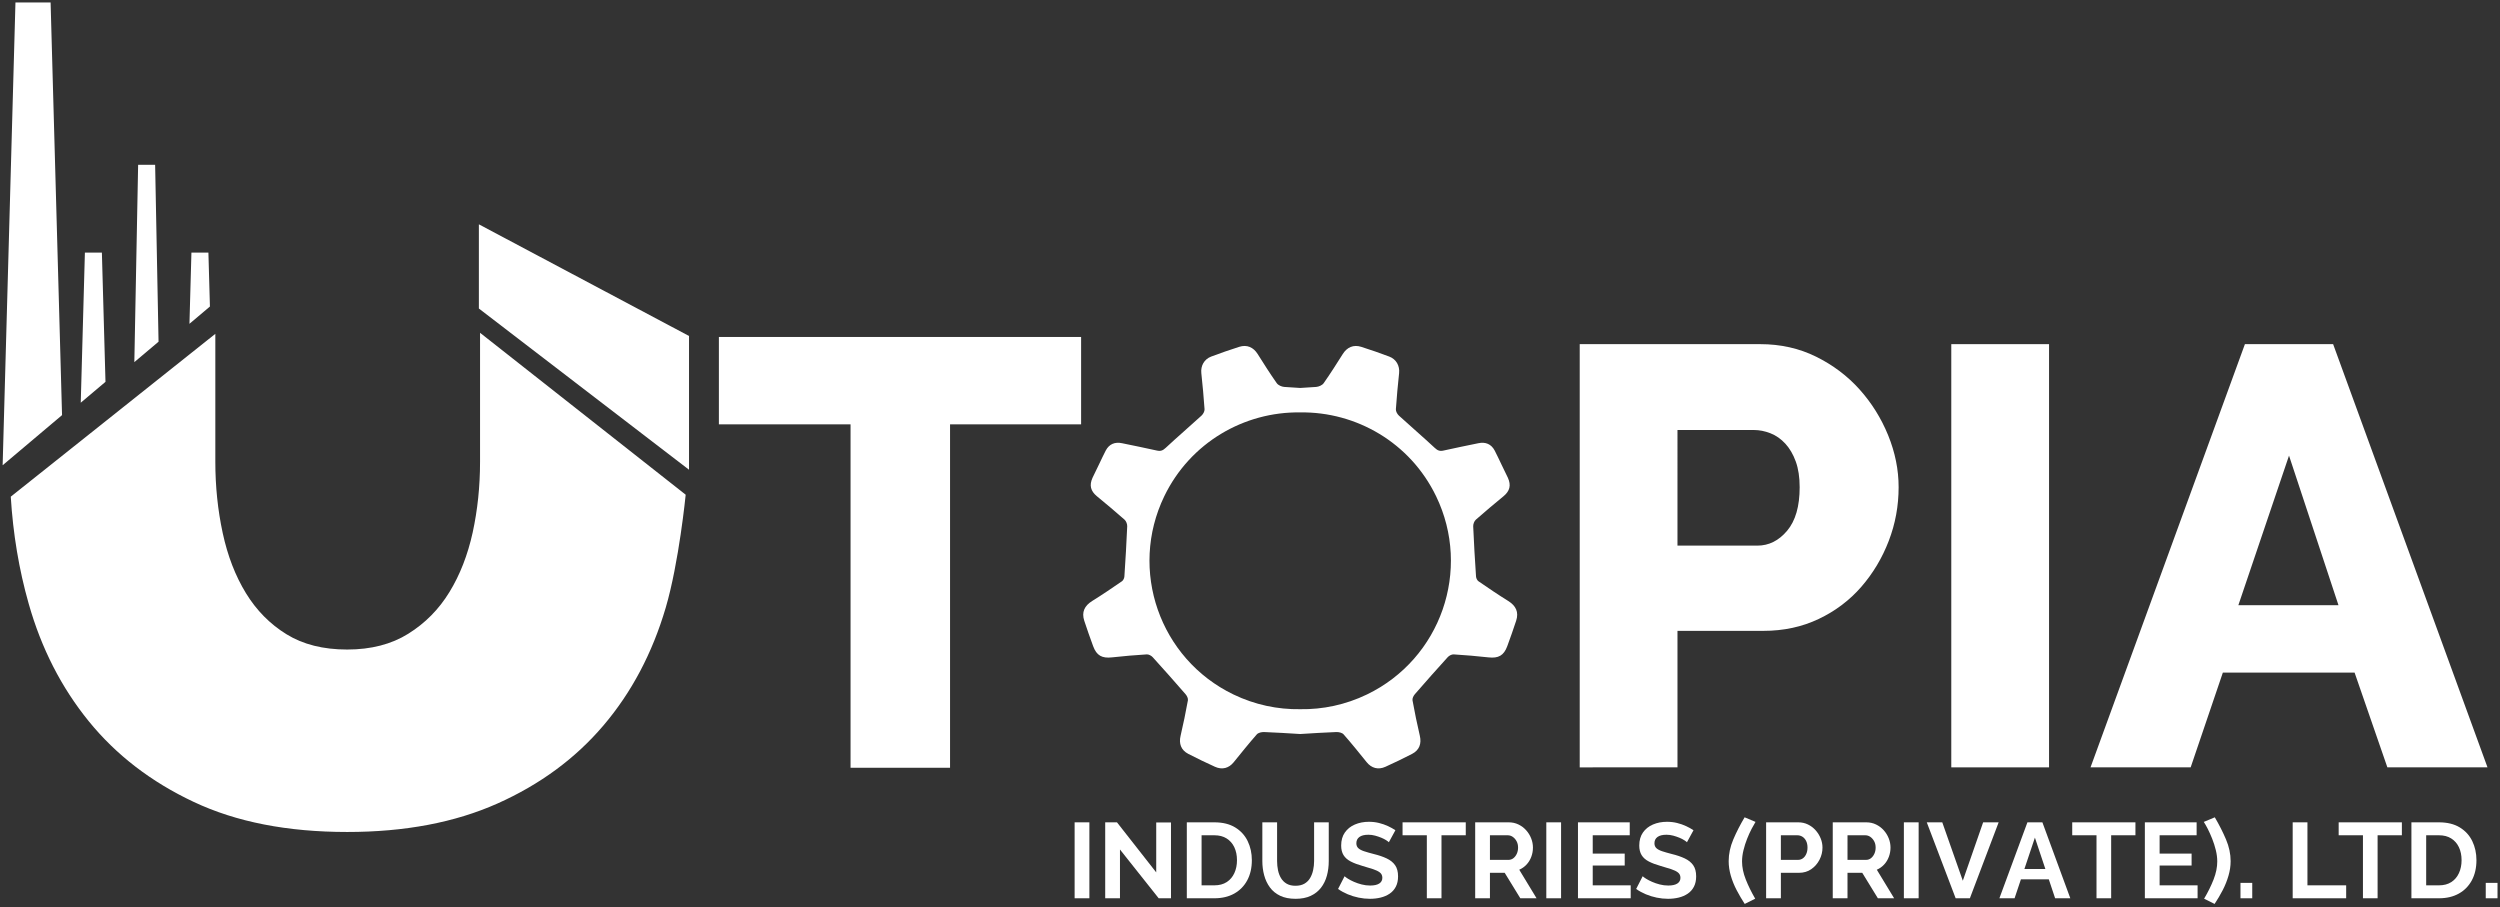
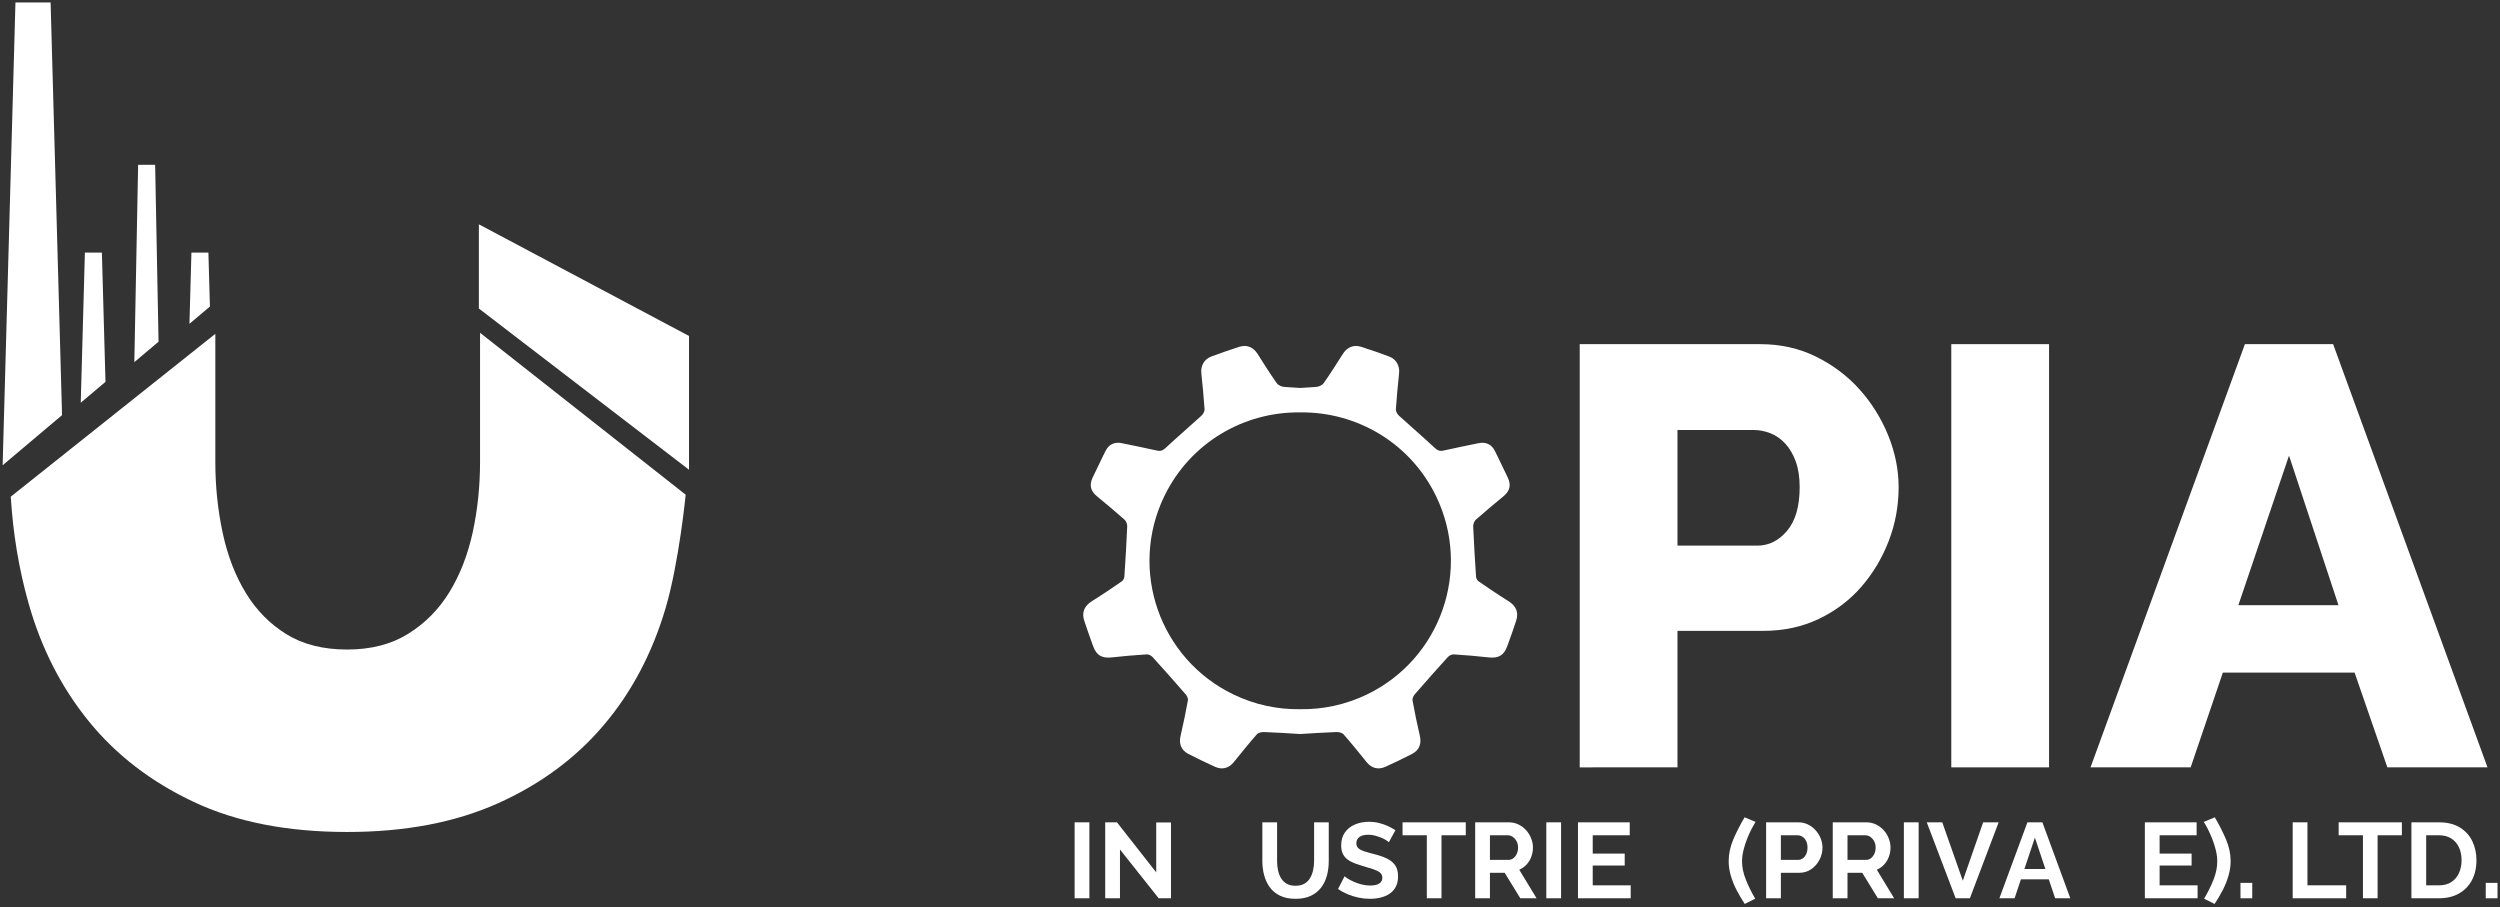
<svg xmlns="http://www.w3.org/2000/svg" version="1.1" id="Layer_1" x="0px" y="0px" viewBox="0 0 502.363 182.289" enable-background="new 0 0 502.363 182.289" xml:space="preserve">
  <rect x="0" y="0" width="502.363" height="182.289" fill="#333333" stroke="none" />
  <g>
    <path fill="#fff" stroke="none" stroke-miterlimit="10" d="M215.939,180.504v-15.26h2.966v15.26 H215.939z" />
    <path fill="#fff" stroke="none" stroke-miterlimit="10" d="M225.052,170.703v9.801h-2.966v-15.26h2.364 l7.888,10.059V165.266h2.966v15.238h-2.472L225.052,170.703z" />
-     <path fill="#fff" stroke="none" stroke-miterlimit="10" d="M238.485,180.504v-15.26h5.545 c1.662,0,3.052,0.34,4.17,1.021c1.117,0.681,1.956,1.598,2.515,2.751 s0.838,2.433,0.838,3.837c0,1.547-0.309,2.895-0.924,4.04 c-0.616,1.147-1.487,2.035-2.611,2.666c-1.125,0.63-2.454,0.945-3.987,0.945 H238.485z M248.565,172.853c0-0.989-0.18-1.859-0.537-2.611 c-0.358-0.753-0.875-1.34-1.548-1.763c-0.674-0.423-1.49-0.634-2.45-0.634 h-2.579v10.059h2.579c0.974,0,1.798-0.219,2.472-0.655 c0.673-0.438,1.186-1.039,1.537-1.806C248.39,174.676,248.565,173.812,248.565,172.853 z" />
    <path fill="#fff" stroke="none" stroke-miterlimit="10" d="M260.343,180.611 c-1.218,0-2.253-0.204-3.105-0.612s-1.54-0.971-2.063-1.688 c-0.523-0.716-0.906-1.529-1.149-2.439c-0.244-0.91-0.365-1.859-0.365-2.848 v-7.78H256.625v7.78c0,0.631,0.061,1.243,0.183,1.838 c0.121,0.595,0.325,1.128,0.612,1.601c0.286,0.473,0.666,0.846,1.14,1.118 c0.473,0.272,1.06,0.408,1.762,0.408c0.717,0,1.314-0.14,1.795-0.419 s0.859-0.656,1.14-1.129c0.279-0.473,0.483-1.006,0.612-1.601 s0.193-1.2,0.193-1.816v-7.78h2.944v7.78c0,1.046-0.125,2.027-0.376,2.944 s-0.645,1.724-1.182,2.418c-0.538,0.695-1.229,1.239-2.074,1.634 C262.528,180.415,261.518,180.611,260.343,180.611z" />
  </g>
  <g>
    <path fill="#fff" stroke="none" stroke-miterlimit="10" d="M279.086,169.241 c-0.1-0.1-0.282-0.236-0.548-0.408c-0.265-0.172-0.588-0.336-0.967-0.494 c-0.38-0.157-0.792-0.297-1.236-0.419s-0.896-0.183-1.354-0.183 c-0.803,0-1.408,0.149-1.816,0.449s-0.612,0.72-0.612,1.261 c0,0.414,0.129,0.742,0.387,0.984s0.645,0.449,1.16,0.62 c0.517,0.172,1.161,0.356,1.935,0.556c1.003,0.243,1.873,0.539,2.611,0.888 c0.738,0.35,1.304,0.806,1.698,1.369c0.394,0.563,0.591,1.308,0.591,2.234 c0,0.812-0.15,1.508-0.451,2.085c-0.301,0.578-0.717,1.045-1.246,1.401 c-0.53,0.356-1.133,0.616-1.806,0.78c-0.674,0.164-1.391,0.246-2.149,0.246 c-0.76,0-1.52-0.079-2.278-0.236c-0.76-0.157-1.49-0.383-2.192-0.677 s-1.347-0.648-1.935-1.064l1.312-2.558c0.129,0.129,0.357,0.298,0.688,0.505 c0.329,0.208,0.73,0.416,1.204,0.624c0.473,0.207,0.988,0.383,1.547,0.526 s1.125,0.215,1.698,0.215c0.802,0,1.411-0.135,1.827-0.403 c0.415-0.27,0.623-0.652,0.623-1.148c0-0.456-0.165-0.812-0.494-1.069 c-0.33-0.258-0.788-0.482-1.376-0.675s-1.282-0.403-2.085-0.632 c-0.96-0.271-1.762-0.574-2.407-0.909c-0.645-0.335-1.125-0.76-1.439-1.273 c-0.315-0.514-0.474-1.156-0.474-1.927c0-1.041,0.248-1.915,0.742-2.621 c0.494-0.707,1.164-1.242,2.01-1.605c0.845-0.364,1.783-0.546,2.815-0.546 c0.716,0,1.394,0.078,2.031,0.236c0.637,0.157,1.235,0.365,1.794,0.623 c0.56,0.258,1.061,0.537,1.505,0.838L279.086,169.241z" />
  </g>
  <g>
    <path fill="#fff" stroke="none" stroke-miterlimit="10" d="M294.539,167.845h-4.879v12.659h-2.944 v-12.659h-4.879v-2.601h12.702V167.845z" />
    <path fill="#fff" stroke="none" stroke-miterlimit="10" d="M296.431,180.504v-15.26h6.749 c0.701,0,1.35,0.143,1.944,0.43c0.595,0.286,1.11,0.674,1.548,1.16 c0.437,0.487,0.773,1.032,1.01,1.634s0.355,1.218,0.355,1.849 c0,0.645-0.111,1.265-0.334,1.858c-0.222,0.596-0.541,1.115-0.956,1.559 c-0.416,0.444-0.902,0.788-1.462,1.032l3.482,5.738H305.5l-3.138-5.115h-2.966 v5.115H296.431z M299.396,172.788h3.718c0.373,0,0.702-0.111,0.989-0.333 c0.286-0.223,0.516-0.52,0.688-0.893c0.172-0.372,0.258-0.788,0.258-1.246 c0-0.487-0.101-0.914-0.301-1.279s-0.455-0.655-0.763-0.87 c-0.309-0.215-0.642-0.322-1-0.322h-3.589V172.788z" />
    <path fill="#fff" stroke="none" stroke-miterlimit="10" d="M310.724,180.504v-15.26h2.966v15.26 H310.724z" />
  </g>
  <g>
    <path fill="#fff" stroke="none" stroke-miterlimit="10" d="M327.682,177.903v2.601h-10.596v-15.26 h10.402v2.601h-7.437v3.675h6.427v2.407h-6.427v3.977H327.682z" />
  </g>
  <g>
-     <path fill="#fff" stroke="none" stroke-miterlimit="10" d="M338.987,169.241 c-0.1-0.1-0.282-0.236-0.548-0.408c-0.265-0.172-0.588-0.336-0.967-0.494 c-0.38-0.157-0.792-0.297-1.236-0.419s-0.896-0.183-1.354-0.183 c-0.803,0-1.408,0.149-1.816,0.449s-0.612,0.72-0.612,1.261 c0,0.414,0.129,0.742,0.387,0.984s0.645,0.449,1.16,0.62 c0.517,0.172,1.161,0.356,1.935,0.556c1.003,0.243,1.873,0.539,2.611,0.888 c0.738,0.35,1.304,0.806,1.698,1.369c0.394,0.563,0.591,1.308,0.591,2.234 c0,0.812-0.15,1.508-0.451,2.085c-0.301,0.578-0.717,1.045-1.246,1.401 c-0.53,0.356-1.133,0.616-1.806,0.78c-0.674,0.164-1.391,0.246-2.149,0.246 c-0.76,0-1.52-0.079-2.278-0.236c-0.76-0.157-1.49-0.383-2.192-0.677 s-1.347-0.648-1.935-1.064l1.312-2.558c0.129,0.129,0.357,0.298,0.688,0.505 c0.329,0.208,0.73,0.416,1.204,0.624c0.473,0.207,0.988,0.383,1.547,0.526 s1.125,0.215,1.698,0.215c0.802,0,1.411-0.135,1.827-0.403 c0.415-0.27,0.623-0.652,0.623-1.148c0-0.456-0.165-0.812-0.494-1.069 c-0.33-0.258-0.788-0.482-1.376-0.675s-1.282-0.403-2.085-0.632 c-0.96-0.271-1.762-0.574-2.407-0.909c-0.645-0.335-1.125-0.76-1.439-1.273 c-0.315-0.514-0.474-1.156-0.474-1.927c0-1.041,0.248-1.915,0.742-2.621 c0.494-0.707,1.164-1.242,2.01-1.605c0.845-0.364,1.783-0.546,2.815-0.546 c0.716,0,1.394,0.078,2.031,0.236c0.637,0.157,1.235,0.365,1.794,0.623 c0.56,0.258,1.061,0.537,1.505,0.838L338.987,169.241z" />
    <path fill="#fff" stroke="none" stroke-miterlimit="10" d="M347.369,173.046 c0-1.447,0.309-2.898,0.925-4.353c0.615-1.454,1.375-2.94,2.278-4.46 l2.192,0.925c-0.216,0.344-0.477,0.81-0.785,1.396 c-0.308,0.588-0.609,1.25-0.902,1.988c-0.294,0.738-0.537,1.501-0.73,2.289 c-0.194,0.788-0.291,1.548-0.291,2.278c0,1.146,0.248,2.347,0.742,3.6 c0.494,1.254,1.128,2.547,1.902,3.88l-2.106,1.053 c-0.588-0.902-1.129-1.826-1.623-2.772c-0.494-0.945-0.885-1.912-1.172-2.901 C347.513,174.98,347.369,174.006,347.369,173.046z" />
    <path fill="#fff" stroke="none" stroke-miterlimit="10" d="M354.893,180.504v-15.26h6.469 c0.702,0,1.347,0.143,1.935,0.43c0.588,0.286,1.1,0.674,1.537,1.16 c0.437,0.487,0.777,1.032,1.021,1.634c0.244,0.602,0.365,1.218,0.365,1.849 c0,0.859-0.2,1.676-0.602,2.45c-0.401,0.773-0.953,1.404-1.655,1.892 s-1.533,0.73-2.493,0.73h-3.61v5.115H354.893z M357.858,172.788h3.438 c0.358,0,0.681-0.101,0.968-0.301c0.286-0.201,0.516-0.491,0.688-0.871 c0.172-0.379,0.258-0.812,0.258-1.3c0-0.53-0.097-0.981-0.29-1.354 c-0.193-0.372-0.444-0.651-0.752-0.838c-0.309-0.187-0.642-0.279-1-0.279h-3.31 V172.788z" />
    <path fill="#fff" stroke="none" stroke-miterlimit="10" d="M368.282,180.504v-15.26h6.749 c0.701,0,1.35,0.143,1.944,0.43c0.595,0.286,1.11,0.674,1.548,1.16 c0.437,0.487,0.773,1.032,1.01,1.634s0.355,1.218,0.355,1.849 c0,0.645-0.111,1.265-0.334,1.858c-0.222,0.596-0.541,1.115-0.956,1.559 c-0.416,0.444-0.902,0.788-1.462,1.032l3.482,5.738h-3.268l-3.138-5.115h-2.966 v5.115H368.282z M371.248,172.788h3.718c0.373,0,0.702-0.111,0.989-0.333 c0.286-0.223,0.516-0.52,0.688-0.893c0.172-0.372,0.258-0.788,0.258-1.246 c0-0.487-0.101-0.914-0.301-1.279s-0.455-0.655-0.763-0.87 c-0.309-0.215-0.642-0.322-1-0.322h-3.589V172.788z" />
    <path fill="#fff" stroke="none" stroke-miterlimit="10" d="M382.575,180.504v-15.26h2.966v15.26 H382.575z" />
    <path fill="#fff" stroke="none" stroke-miterlimit="10" d="M390.291,165.244l4.127,11.735l4.084-11.735 h3.116l-5.781,15.26h-2.859l-5.803-15.26H390.291z" />
    <path fill="#fff" stroke="none" stroke-miterlimit="10" d="M407.399,165.244h3.01l5.609,15.26h-3.052 l-1.269-3.805h-5.603l-1.275,3.805h-3.052L407.399,165.244z M411.004,174.615 l-2.1-6.298l-2.11,6.298H411.004z" />
-     <path fill="#fff" stroke="none" stroke-miterlimit="10" d="M429.107,167.845h-4.879v12.659h-2.944 v-12.659h-4.879v-2.601h12.702V167.845z" />
    <path fill="#fff" stroke="none" stroke-miterlimit="10" d="M441.595,177.903v2.601h-10.596v-15.26 h10.402v2.601h-7.437v3.675h6.427v2.407h-6.427v3.977H441.595z" />
    <path fill="#fff" stroke="none" stroke-miterlimit="10" d="M448.235,173.046 c0,0.96-0.143,1.935-0.43,2.923c-0.286,0.989-0.674,1.956-1.16,2.901 c-0.487,0.946-1.032,1.87-1.634,2.772l-2.106-1.053 c0.788-1.333,1.426-2.626,1.913-3.88c0.487-1.253,0.73-2.453,0.73-3.6 c0-0.73-0.097-1.49-0.29-2.278s-0.438-1.551-0.73-2.289 c-0.294-0.738-0.591-1.4-0.892-1.988c-0.302-0.587-0.566-1.053-0.796-1.396 l2.214-0.925c0.889,1.52,1.641,3.006,2.257,4.46 S448.235,171.599,448.235,173.046z" />
    <path fill="#fff" stroke="none" stroke-miterlimit="10" d="M450.214,180.504v-3.095h2.364v3.095 H450.214z" />
  </g>
  <g>
    <path fill="#fff" stroke="none" stroke-miterlimit="10" d="M460.704,180.504v-15.26h2.966v12.659 h7.78v2.601H460.704z" />
  </g>
  <g>
    <path fill="#fff" stroke="none" stroke-miterlimit="10" d="M482.647,167.845h-4.879v12.659h-2.944 v-12.659h-4.879v-2.601h12.702V167.845z" />
  </g>
  <g>
    <path fill="#fff" stroke="none" stroke-miterlimit="10" d="M484.562,180.504v-15.26h5.545 c1.662,0,3.052,0.34,4.17,1.021c1.117,0.681,1.956,1.598,2.515,2.751 s0.838,2.433,0.838,3.837c0,1.547-0.309,2.895-0.924,4.04 c-0.616,1.147-1.487,2.035-2.611,2.666c-1.125,0.63-2.454,0.945-3.987,0.945 H484.562z M494.642,172.853c0-0.989-0.18-1.859-0.537-2.611 c-0.358-0.753-0.874-1.34-1.548-1.763s-1.49-0.634-2.45-0.634h-2.579v10.059 h2.579c0.975,0,1.798-0.219,2.472-0.655c0.674-0.438,1.186-1.039,1.537-1.806 C494.466,174.676,494.642,173.812,494.642,172.853z" />
  </g>
  <g>
    <path fill="#fff" stroke="none" stroke-miterlimit="10" d="M499.499,180.504v-3.095h2.364v3.095 H499.499z" />
  </g>
-   <polygon fill="#fff" stroke="none" stroke-width="2" stroke-miterlimit="10" points="217.243,85.271 190.908,85.271 190.908,154.277 170.914,154.277 170.914,85.271 144.457,85.271 144.457,67.712 217.243,67.712" />
  <path fill="#fff" stroke="none" stroke-width="2" stroke-miterlimit="10" d="M317.436,154.197V69.156h36.293 c4.072,0,7.803,0.839,11.199,2.515c3.393,1.677,6.309,3.874,8.744,6.588 c2.434,2.715,4.35,5.791,5.748,9.223c1.396,3.434,2.099,6.908,2.099,10.421 c0,3.754-0.661,7.348-1.979,10.779c-1.316,3.435-3.154,6.51-5.508,9.224 c-2.357,2.715-5.211,4.871-8.564,6.468c-3.354,1.598-7.066,2.395-11.139,2.395 h-17.248v27.43H317.436z M337.08,109.641h16.051c2.312,0,4.311-0.998,5.988-2.994 c1.676-1.996,2.514-4.911,2.514-8.744c0-1.995-0.26-3.713-0.779-5.15 s-1.217-2.635-2.094-3.593c-0.879-0.958-1.879-1.657-2.994-2.096 c-1.121-0.439-2.238-0.658-3.354-0.658h-15.332V109.641z" />
  <path fill="#fff" stroke="none" stroke-width="2" stroke-miterlimit="10" d="M451.104,69.155h17.727 l31.021,85.042h-20.121l-6.588-19.043H446.672l-6.469,19.043h-20.123L451.104,69.155z M469.908,121.618l-9.941-30.063l-10.182,30.063H469.908z" />
  <polygon fill="#fff" stroke="none" stroke-width="2" stroke-miterlimit="10" points="138.455,94.392 138.455,67.513 96.228,45.077 96.228,61.996" />
  <path fill-rule="evenodd" clip-rule="evenodd" fill="#fff" stroke="none" stroke-width="2" stroke-miterlimit="10" d="M303.059,120.757c-2.027-1.257-4.002-2.602-5.969-3.955 c-0.264-0.182-0.467-0.624-0.49-0.959c-0.225-3.356-0.426-6.716-0.568-10.077 c-0.018-0.447,0.209-1.051,0.537-1.342c1.816-1.612,3.688-3.162,5.559-4.71 c1.266-1.048,1.555-2.199,0.877-3.702c-0.02-0.042-0.039-0.082-0.059-0.123 c-0.412-0.853-0.824-1.705-1.238-2.558c-0.453-0.934-0.879-1.881-1.361-2.798 c-0.689-1.3-1.836-1.779-3.285-1.469c-2.332,0.496-4.676,0.939-6.998,1.474 c-0.754,0.174-1.197-0.015-1.76-0.539c-2.363-2.199-4.816-4.301-7.199-6.481 c-0.33-0.303-0.639-0.862-0.611-1.281c0.156-2.425,0.398-4.843,0.648-7.261 c0.15-1.461-0.564-2.791-1.984-3.326c-1.857-0.698-3.732-1.353-5.625-1.954 c-1.557-0.496-2.848,0.077-3.707,1.438c-1.252,1.979-2.5,3.961-3.848,5.873 c-0.289,0.408-0.979,0.706-1.506,0.746c-1.066,0.081-2.133,0.145-3.201,0.206 c-1.068-0.061-2.135-0.125-3.201-0.206c-0.529-0.04-1.217-0.338-1.506-0.746 c-1.348-1.912-2.598-3.894-3.848-5.873c-0.859-1.361-2.15-1.934-3.709-1.438 c-1.891,0.601-3.766,1.256-5.623,1.954c-1.42,0.535-2.135,1.865-1.985,3.326 c0.25,2.418,0.492,4.836,0.649,7.261c0.027,0.419-0.282,0.978-0.612,1.281 c-2.382,2.18-4.837,4.282-7.199,6.481c-0.563,0.524-1.007,0.713-1.762,0.539 c-2.322-0.535-4.665-0.978-6.997-1.474c-1.448-0.31-2.596,0.169-3.284,1.469 c-0.483,0.917-0.908,1.864-1.361,2.798c-0.415,0.853-0.827,1.705-1.239,2.558 c-0.02,0.041-0.039,0.081-0.058,0.123c-0.68,1.503-0.389,2.654,0.877,3.702 c1.87,1.548,3.742,3.098,5.559,4.71c0.328,0.291,0.554,0.895,0.535,1.342 c-0.141,3.361-0.344,6.721-0.567,10.077c-0.023,0.335-0.226,0.777-0.491,0.959 c-1.967,1.354-3.94,2.698-5.968,3.955c-1.566,0.97-2.172,2.247-1.604,3.983 c0.559,1.715,1.165,3.415,1.786,5.109c0.693,1.886,1.787,2.47,3.768,2.248 c2.328-0.26,4.664-0.455,7-0.601c0.393-0.024,0.918,0.253,1.197,0.56 c2.234,2.457,4.433,4.942,6.609,7.449c0.275,0.315,0.535,0.851,0.467,1.222 c-0.434,2.389-0.92,4.768-1.473,7.13c-0.368,1.569,0.086,2.877,1.559,3.637 c1.764,0.91,3.555,1.772,5.361,2.591c1.451,0.657,2.795,0.269,3.752-0.913 c1.525-1.886,3.045-3.781,4.646-5.602c0.297-0.337,0.982-0.489,1.477-0.468 c2.416,0.101,4.83,0.237,7.244,0.396c2.412-0.158,4.828-0.295,7.245-0.396 c0.493-0.021,1.179,0.131,1.474,0.468c1.604,1.82,3.123,3.716,4.648,5.602 c0.957,1.182,2.301,1.57,3.753,0.913c1.806-0.818,3.597-1.681,5.358-2.591 c1.473-0.76,1.928-2.067,1.561-3.637c-0.555-2.362-1.039-4.741-1.473-7.13 c-0.068-0.371,0.191-0.906,0.465-1.222c2.176-2.507,4.377-4.992,6.611-7.449 c0.277-0.307,0.803-0.584,1.195-0.56c2.338,0.146,4.674,0.341,7,0.601 c1.982,0.222,3.076-0.362,3.77-2.248c0.621-1.694,1.225-3.395,1.785-5.109 C305.23,123.004,304.625,121.727,303.059,120.757 M274.701,139.541 c-4.334,2.096-8.926,3.041-13.432,2.968c-4.505,0.073-9.098-0.872-13.434-2.968 c-14.83-7.168-21.042-25.001-13.874-39.831 c5.214-10.787,16.069-17.003,27.307-16.838c11.238-0.165,22.094,6.051,27.307,16.838 C295.744,114.54,289.533,132.373,274.701,139.541" />
  <path fill="#fff" stroke="none" stroke-width="2" stroke-miterlimit="10" d="M96.463,66.874v25.926 c0,4.949-0.497,9.676-1.481,14.201c-0.998,4.523-2.548,8.51-4.667,11.967 c-2.118,3.471-4.871,6.256-8.26,8.371c-3.397,2.127-7.497,3.182-12.295,3.182 c-4.809,0-8.863-1.018-12.188-3.07c-3.318-2.043-6.037-4.803-8.154-8.26 c-2.122-3.471-3.678-7.49-4.666-12.084c-0.988-4.594-1.482-9.357-1.482-14.307 v-25.719L2.163,99.804c0.458,7.473,1.652,14.646,3.6,21.502 c2.54,8.975,6.567,16.846,12.074,23.627c5.511,6.783,12.538,12.189,21.091,16.209 c8.541,4.031,18.822,6.041,30.832,6.041c11.584,0,21.646-1.902,30.203-5.721 c8.545-3.816,15.643-9.033,21.297-15.682c5.65-6.641,9.814-14.514,12.503-23.629 c2.682-9.109,4.022-22.74,4.022-22.74L96.463,66.874z" />
  <polygon fill="#fff" stroke="none" stroke-width="2" stroke-miterlimit="10" points="21.197,76.728 20.474,50.753 17.059,50.753 16.226,80.922" />
  <polygon fill="#fff" stroke="none" stroke-width="2" stroke-miterlimit="10" points="31.86,68.661 31.173,33.122 27.756,33.122 26.994,72.77" />
  <polygon fill="#fff" stroke="none" stroke-width="2" stroke-miterlimit="10" points="42.183,61.593 41.878,50.753 38.467,50.753 38.068,65.069" />
  <polygon fill="#fff" stroke="none" stroke-width="2" stroke-miterlimit="10" points="12.467,83.417 10.168,0.5 3.105,0.5 0.531,93.489" />
  <rect x="392.102" y="69.155" fill="#fff" stroke="none" stroke-width="2" stroke-miterlimit="10" width="19.645" height="85.042" />
</svg>